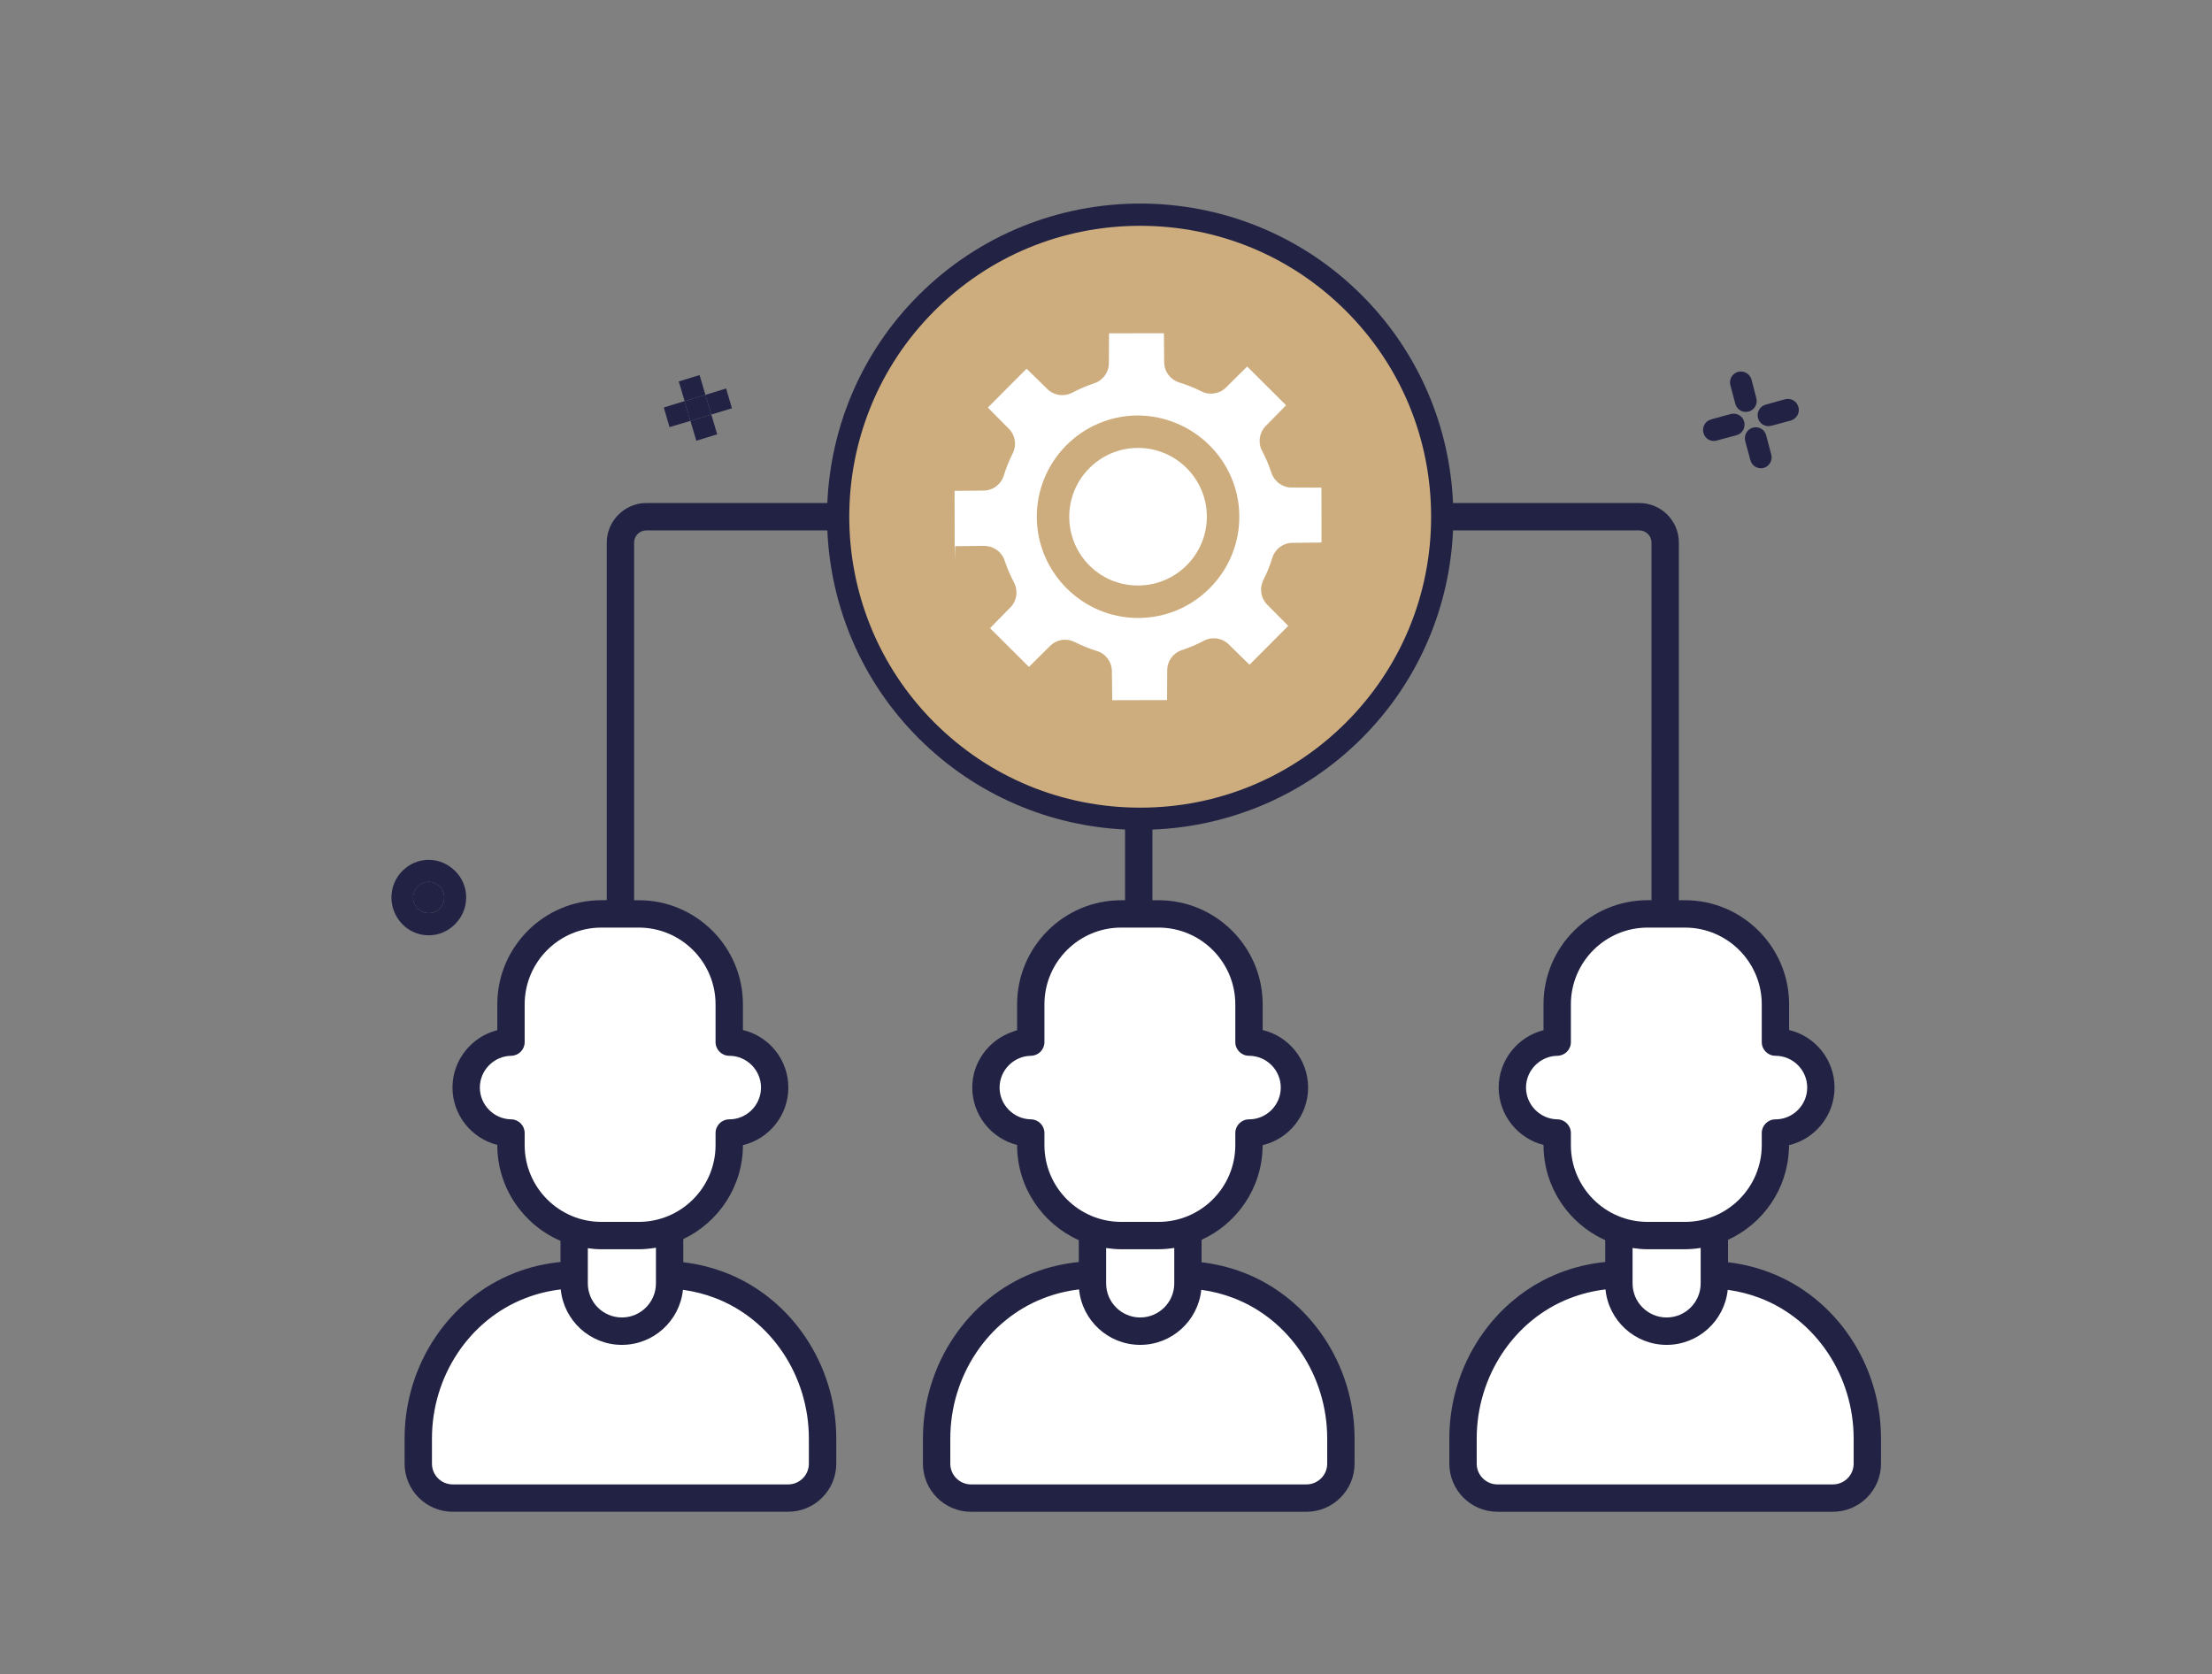
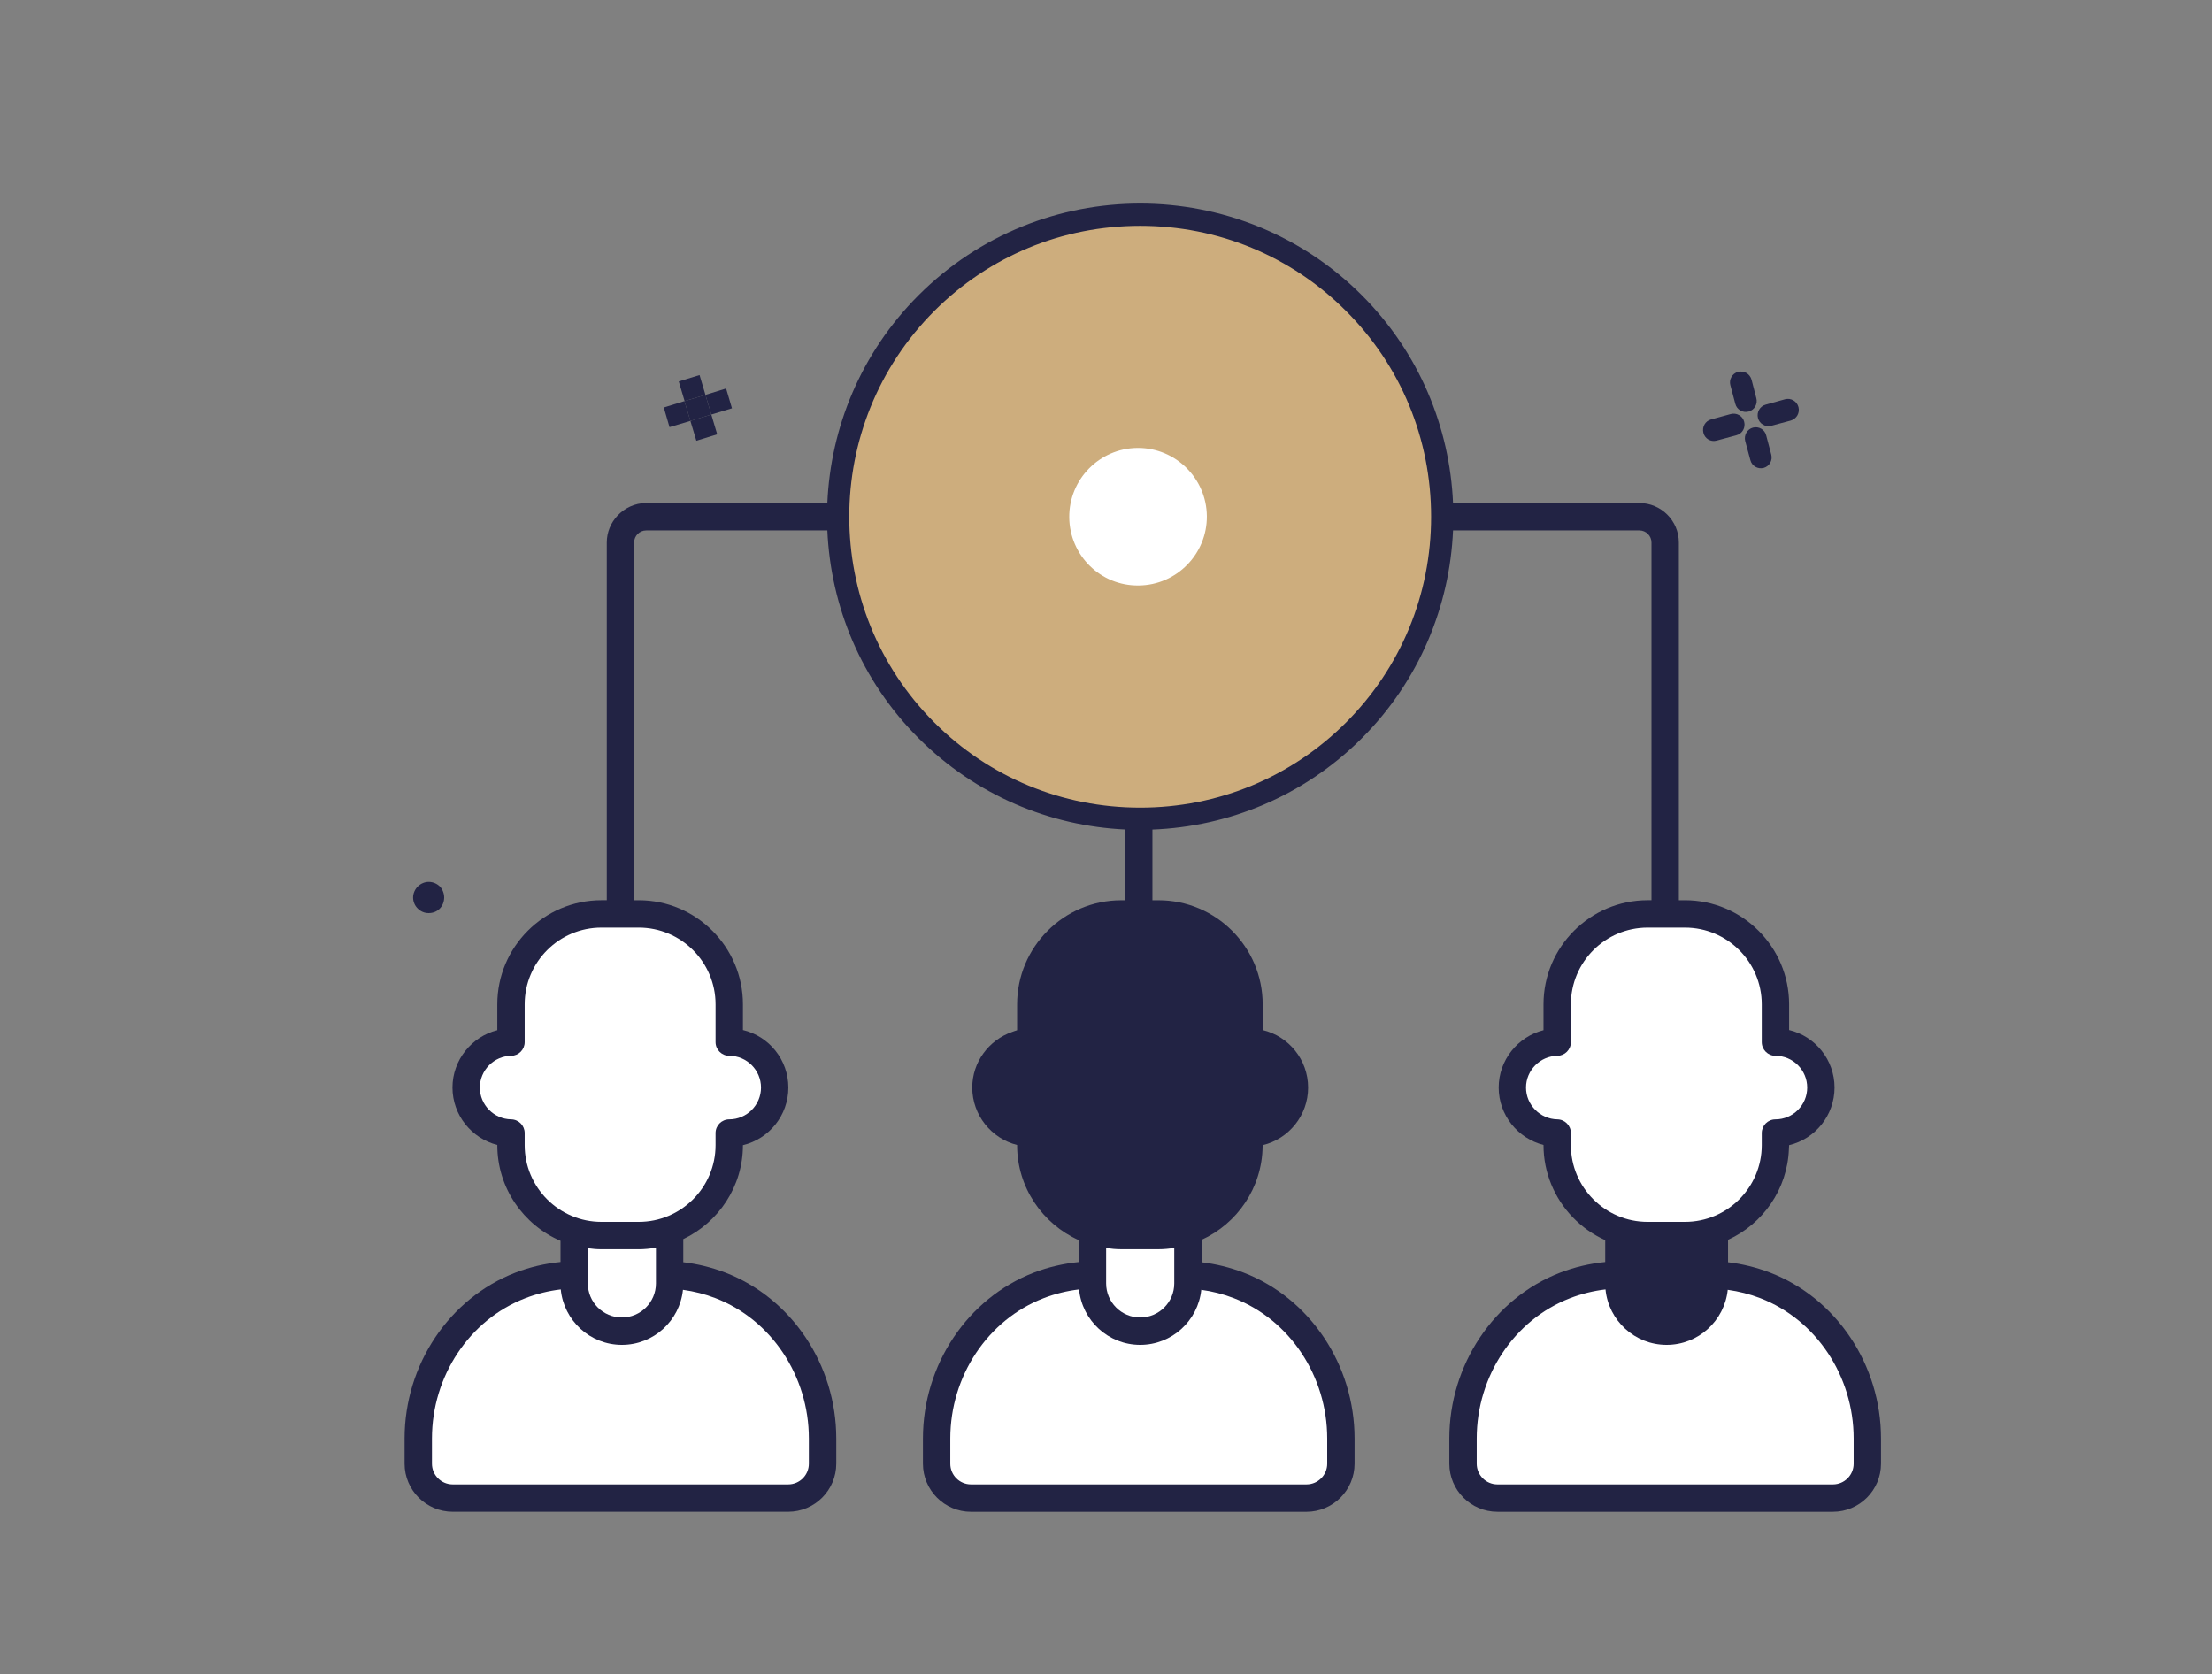
<svg xmlns="http://www.w3.org/2000/svg" version="1.1" id="Layer_1" x="0px" y="0px" width="119.25px" height="90.25px" viewBox="0 0 119.25 90.25" style="enable-background:new 0 0 119.25 90.25;" xml:space="preserve">
  <rect x="0" y="0" width="119.25" height="90.25" fill="#808080" stroke="none" />
  <g>
    <circle style="fill:#43B6F5;" cx="61.629" cy="27.726" r="16.061" />
    <g>
      <path style="fill:#222344;" d="M94.085,23.778c-0.08-0.315,0.108-0.645,0.417-0.725c0.316-0.081,0.634,0.1,0.713,0.417    l0.273,1.031c0.089,0.317-0.101,0.642-0.407,0.724c-0.316,0.082-0.635-0.1-0.717-0.417L94.085,23.778z" />
      <g>
        <path style="fill:#222344;" d="M95.488,22.953c-0.308,0.092-0.635-0.107-0.715-0.415c-0.082-0.317,0.109-0.644,0.416-0.723     l1.049-0.292c0.317-0.081,0.635,0.109,0.719,0.425c0.079,0.317-0.103,0.634-0.419,0.725L95.488,22.953z" />
        <path style="fill:#222344;" d="M93.695,20.049c0.325-0.082,0.644,0.099,0.733,0.425l0.255,0.986     c0.09,0.318-0.101,0.644-0.408,0.726c-0.315,0.09-0.645-0.101-0.724-0.416l-0.265-0.998     C93.196,20.464,93.388,20.131,93.695,20.049z" />
        <path style="fill:#222344;" d="M91.832,23.335c-0.082-0.317,0.1-0.643,0.415-0.725l1.06-0.29c0.317-0.081,0.643,0.1,0.723,0.417     c0.082,0.316-0.098,0.644-0.415,0.726l-1.068,0.288C92.229,23.84,91.911,23.651,91.832,23.335z" />
      </g>
    </g>
    <g>
-       <path style="fill:#222344;" d="M23.112,50.424c-0.552,0-1.059-0.227-1.421-0.599l-0.019-0.018c-0.352-0.38-0.57-0.871-0.57-1.422    c0-0.561,0.227-1.067,0.589-1.431l0.019-0.017c0.363-0.363,0.859-0.581,1.402-0.581c0.553,0,1.051,0.228,1.422,0.598l0.018,0.019    c0.362,0.362,0.58,0.86,0.58,1.412c0,0.561-0.227,1.06-0.598,1.439l-0.02,0.018C24.145,50.205,23.655,50.424,23.112,50.424z     M22.271,48.386c0,0.235,0.101,0.453,0.254,0.599c0.154,0.154,0.362,0.243,0.588,0.243c0.235,0,0.445-0.089,0.589-0.235    c0.153-0.153,0.244-0.371,0.244-0.606c0-0.226-0.091-0.443-0.234-0.598c-0.153-0.145-0.363-0.244-0.599-0.244    c-0.226,0-0.434,0.1-0.588,0.244C22.371,47.942,22.271,48.16,22.271,48.386z" />
      <g>
        <g>
          <path style="fill:#222344;" d="M22.524,48.984c-0.153-0.146-0.254-0.363-0.254-0.599c0-0.226,0.101-0.443,0.254-0.598      c0.154-0.145,0.362-0.244,0.588-0.244c0.235,0,0.445,0.1,0.599,0.244c0.144,0.154,0.234,0.372,0.234,0.598      c0,0.235-0.091,0.453-0.244,0.606c-0.144,0.146-0.354,0.235-0.589,0.235C22.887,49.228,22.679,49.139,22.524,48.984z" />
        </g>
      </g>
    </g>
    <path style="fill:#222344;" d="M96.452,61.736c0,0.07-0.009,0.14-0.011,0.209c-0.081,2.178-1.404,4.037-3.282,4.895v1.209   c0.773,0.092,1.532,0.278,2.268,0.56c3.577,1.379,5.979,4.972,5.979,8.942v1.358c0,1.429-1.162,2.593-2.592,2.593H80.728   c-1.43,0-2.594-1.164-2.594-2.593v-1.358c0-3.971,2.404-7.563,5.979-8.942c0.786-0.302,1.598-0.489,2.425-0.572v-1.179   c-1.318-0.592-2.37-1.678-2.915-3.021c-0.264-0.649-0.412-1.358-0.412-2.101v-0.011c-1.384-0.348-2.417-1.609-2.417-3.094   c0-1.482,1.033-2.744,2.417-3.092v-1.394c0-3.096,2.52-5.614,5.614-5.614h0.207V29.249c0-0.361-0.292-0.653-0.654-0.653H78.334   c-0.177,4.075-1.816,8.102-4.92,11.206c-3.128,3.126-7.184,4.765-11.286,4.922v3.809h0.329c3.095,0,5.614,2.519,5.614,5.614v1.384   c1.403,0.333,2.45,1.598,2.45,3.102c0,1.505-1.047,2.771-2.45,3.104c0,0.021-0.003,0.042-0.003,0.063   c-0.026,2.24-1.368,4.165-3.291,5.041v1.209c0.774,0.092,1.534,0.278,2.269,0.56c3.576,1.379,5.979,4.972,5.979,8.942v1.358   c0,1.429-1.164,2.593-2.594,2.593H52.348c-1.429,0-2.592-1.164-2.592-2.593v-1.358c0-3.971,2.402-7.563,5.978-8.942   c0.784-0.302,1.599-0.489,2.424-0.572v-1.179c-1.957-0.878-3.325-2.842-3.325-5.121v-0.011c-1.386-0.348-2.418-1.609-2.418-3.094   c0-1.382,0.9-2.562,2.145-2.998c0.091-0.032,0.18-0.069,0.273-0.094v-1.394c0-3.096,2.518-5.614,5.613-5.614h0.206v-3.812   c-4.049-0.194-8.041-1.835-11.127-4.919l0,0c-3.106-3.104-4.745-7.131-4.922-11.206h-9.764c-0.361,0-0.653,0.292-0.653,0.653v1.165   v18.118h0.25c3.097,0,5.616,2.519,5.616,5.614v1.384c1.403,0.333,2.449,1.598,2.449,3.102c0,1.505-1.046,2.771-2.449,3.104   c0,2.235-1.319,4.164-3.216,5.066v1.246c0.773,0.092,1.532,0.278,2.268,0.56c3.576,1.38,5.98,4.972,5.98,8.942v1.358   c0,1.429-1.162,2.593-2.594,2.593H24.406c-1.43,0-2.595-1.164-2.595-2.593v-1.358c0-3.971,2.404-7.563,5.98-8.942   c0.783-0.302,1.597-0.489,2.426-0.572v-1.141c-2.002-0.86-3.407-2.849-3.407-5.159v-0.011c-1.385-0.348-2.417-1.609-2.417-3.094   c0-1.482,1.032-2.744,2.417-3.092v-1.394c0-3.096,2.519-5.614,5.613-5.614h0.288V29.249c0-0.558,0.219-1.062,0.571-1.442   c0.39-0.419,0.939-0.688,1.556-0.688h9.764c0.177-4.076,1.815-8.101,4.922-11.206c6.586-6.586,17.302-6.586,23.89,0   c3.104,3.105,4.743,7.13,4.92,11.206h10.044c1.175,0,2.13,0.955,2.13,2.13v19.283h0.329c3.096,0,5.615,2.519,5.615,5.614v1.384   c1.401,0.333,2.449,1.598,2.449,3.102C98.901,60.137,97.854,61.402,96.452,61.736z" />
    <path style="fill:#FFFFFF;" d="M38.576,56.181v-2.034c0-2.283-1.858-4.139-4.141-4.139h-2.012c-2.282,0-4.138,1.855-4.138,4.139   v2.037c0,0.402-0.324,0.731-0.728,0.736c-0.933,0.014-1.688,0.781-1.688,1.712c0,0.933,0.756,1.7,1.688,1.714   c0.403,0.006,0.728,0.334,0.728,0.737v0.653c0,2.282,1.855,4.138,4.138,4.138h2.012c2.282,0,4.141-1.855,4.141-4.138v-0.651   c0-0.408,0.33-0.738,0.736-0.738c0.945,0,1.714-0.771,1.714-1.715c0-0.943-0.769-1.713-1.714-1.713   C38.906,56.919,38.576,56.588,38.576,56.181z" />
    <path style="fill:#FFFFFF;" d="M43.606,77.551c0-3.366-2.021-6.405-5.033-7.565c-0.569-0.22-1.156-0.367-1.755-0.45   c-0.172,1.666-1.583,2.968-3.292,2.968c-1.718,0-3.132-1.314-3.296-2.989c-0.648,0.076-1.289,0.233-1.908,0.472   c-3.012,1.16-5.035,4.199-5.035,7.565v1.358c0,0.616,0.502,1.117,1.119,1.117H42.49c0.617,0,1.116-0.501,1.116-1.117V77.551z" />
    <path style="fill:#FFFFFF;" d="M35.362,67.266c-0.302,0.051-0.611,0.084-0.927,0.084h-2.012c-0.25,0-0.492-0.021-0.733-0.056v1.896   c0,1.014,0.822,1.837,1.836,1.837c1.012,0,1.836-0.823,1.836-1.837V67.266z" />
-     <path style="fill:#FFFFFF;" d="M66.596,56.181v-2.034c0-2.283-1.857-4.139-4.139-4.139h-2.012c-2.282,0-4.139,1.855-4.139,4.139   v2.037c0,0.402-0.324,0.731-0.728,0.736c-0.932,0.014-1.69,0.781-1.69,1.712c0,0.933,0.759,1.7,1.69,1.714   c0.403,0.006,0.728,0.334,0.728,0.737v0.653c0,2.282,1.856,4.138,4.139,4.138h2.012c2.281,0,4.139-1.855,4.139-4.138v-0.651   c0-0.408,0.329-0.738,0.738-0.738c0.944,0,1.713-0.771,1.713-1.715c0-0.943-0.769-1.713-1.713-1.713   C66.925,56.919,66.596,56.588,66.596,56.181z" />
    <path style="fill:#FFFFFF;" d="M71.55,77.551c0-3.366-2.023-6.405-5.034-7.565c-0.568-0.22-1.155-0.367-1.754-0.45   c-0.174,1.666-1.585,2.968-3.294,2.968c-1.718,0-3.132-1.314-3.295-2.989c-0.649,0.076-1.29,0.233-1.909,0.472   c-3.012,1.16-5.033,4.199-5.033,7.565v1.358c0,0.616,0.5,1.117,1.117,1.117h18.084c0.617,0,1.118-0.501,1.118-1.117V77.551z" />
    <path style="fill:#FFFFFF;" d="M63.305,67.278c-0.277,0.043-0.56,0.071-0.848,0.071h-2.012c-0.276,0-0.548-0.026-0.813-0.066v1.907   c0,1.014,0.823,1.837,1.836,1.837s1.837-0.823,1.837-1.837V67.278z" />
    <g>
      <path style="fill:#CDAD7D;" d="M72.369,16.956c-6.012-6.009-15.79-6.011-21.802,0c-6.012,6.013-6.012,15.792,0,21.802l0,0    c6.012,6.011,15.79,6.011,21.802,0C78.379,32.748,78.379,22.969,72.369,16.956z" />
      <path style="fill:#CDAD7D;" d="M61.47,43.542h-0.002c-4.197,0-8.138-1.632-11.096-4.589c-6.117-6.118-6.117-16.073,0-22.19    c2.959-2.959,6.899-4.589,11.096-4.589c4.195,0,8.136,1.63,11.095,4.589c2.959,2.958,4.589,6.898,4.589,11.095    c0,4.195-1.63,8.135-4.589,11.096C69.604,41.91,65.663,43.542,61.47,43.542z M61.468,12.724c-4.049,0-7.853,1.572-10.706,4.427    c-5.904,5.904-5.904,15.509,0,21.412c2.854,2.856,6.656,4.43,10.706,4.43h0.002c4.048,0,7.849-1.572,10.704-4.43    c2.856-2.854,4.429-6.654,4.429-10.705c0-4.05-1.572-7.852-4.429-10.707C69.318,14.296,65.517,12.724,61.468,12.724z" />
    </g>
    <path style="fill:#FFFFFF;" d="M95.713,60.347c0.946,0,1.714-0.771,1.714-1.715c0-0.943-0.768-1.713-1.714-1.713   c-0.407,0-0.736-0.331-0.736-0.738v-2.034c0-2.283-1.857-4.139-4.14-4.139h-2.012c-2.283,0-4.138,1.855-4.138,4.139v2.037   c0,0.402-0.326,0.731-0.728,0.736c-0.932,0.014-1.691,0.781-1.691,1.712c0,0.933,0.76,1.7,1.691,1.714   c0.402,0.006,0.728,0.334,0.728,0.737v0.653c0,2.282,1.854,4.138,4.138,4.138h2.012c2.282,0,4.14-1.855,4.14-4.138v-0.651   C94.977,60.677,95.306,60.347,95.713,60.347z" />
    <path style="fill:#FFFFFF;" d="M99.931,77.551c0-3.366-2.023-6.405-5.033-7.565c-0.571-0.22-1.159-0.366-1.755-0.45   c-0.174,1.666-1.584,2.968-3.294,2.968c-1.717,0-3.133-1.314-3.296-2.989c-0.649,0.076-1.288,0.233-1.909,0.472   c-3.011,1.16-5.034,4.199-5.034,7.565v1.358c0,0.616,0.502,1.117,1.118,1.117h18.086c0.615,0,1.117-0.501,1.117-1.117V77.551z" />
-     <path style="fill:#FFFFFF;" d="M91.685,67.278c-0.276,0.043-0.559,0.071-0.848,0.071h-2.012c-0.276,0-0.547-0.026-0.813-0.066   v1.907c0,1.014,0.823,1.837,1.836,1.837c1.012,0,1.836-0.823,1.836-1.837V67.278z" />
    <g>
      <g>
        <path style="fill:#CDAD7D;" d="M72.264,25.223c0.287,0.279,0.445,0.655,0.45,1.057l0.027,2.934     c0.005,0.4-0.148,0.777-0.429,1.063c-0.28,0.287-0.653,0.447-1.056,0.451l-1.33,0.014c-0.113,0.333-0.245,0.662-0.396,0.981     l0.95,0.934c0.285,0.278,0.445,0.653,0.448,1.055c0.005,0.4-0.146,0.778-0.428,1.064l-2.055,2.095     c-0.279,0.285-0.654,0.445-1.056,0.449c-0.393,0.007-0.778-0.147-1.063-0.43l-0.952-0.932c-0.313,0.158-0.641,0.296-0.973,0.416     l0.013,1.331c0.008,0.826-0.657,1.505-1.484,1.515l-2.934,0.028c-0.006,0-0.01,0-0.015,0c-0.396,0-0.769-0.153-1.05-0.43     c-0.286-0.281-0.447-0.654-0.451-1.056l-0.013-1.331c-0.333-0.113-0.66-0.244-0.979-0.396l-0.935,0.95     c-0.576,0.591-1.529,0.6-2.12,0.021l-2.094-2.053c-0.286-0.282-0.445-0.656-0.449-1.057c-0.005-0.4,0.146-0.778,0.428-1.063     l0.932-0.951c-0.155-0.316-0.295-0.643-0.414-0.976l-1.332,0.014c-0.821-0.007-1.505-0.657-1.513-1.484l-0.028-2.934     c-0.005-0.4,0.147-0.778,0.428-1.064c0.281-0.287,0.655-0.446,1.058-0.449l1.329-0.013c0.112-0.335,0.245-0.663,0.396-0.982     l-0.951-0.932c-0.284-0.282-0.444-0.656-0.449-1.057c-0.004-0.4,0.148-0.777,0.431-1.063l2.052-2.096     c0.58-0.591,1.53-0.6,2.12-0.021l0.953,0.933c0.315-0.156,0.64-0.296,0.973-0.414l-0.012-1.331     c-0.006-0.401,0.147-0.78,0.428-1.064c0.281-0.287,0.655-0.446,1.056-0.45l2.934-0.028c0.004,0,0.01,0,0.016,0     c0.819,0,1.491,0.663,1.498,1.483l0.013,1.331c0.336,0.113,0.664,0.245,0.983,0.396l0.933-0.952     c0.577-0.588,1.527-0.599,2.119-0.02l2.095,2.055c0.286,0.28,0.446,0.655,0.45,1.056c0.004,0.399-0.149,0.779-0.43,1.065     l-0.931,0.95c0.156,0.314,0.295,0.641,0.414,0.974l1.331-0.015C71.607,24.799,71.978,24.941,72.264,25.223z" />
        <path style="fill:#CDAD7D;" d="M59.999,39.521h-0.016c-0.467,0-0.91-0.18-1.243-0.509c-0.339-0.33-0.527-0.773-0.532-1.248     l-0.01-1.138c-0.219-0.08-0.435-0.166-0.648-0.263l-0.798,0.813c-0.66,0.675-1.833,0.687-2.507,0.025l-2.097-2.055     c-0.337-0.331-0.526-0.775-0.53-1.248c-0.005-0.476,0.175-0.922,0.508-1.262l0.797-0.813c-0.102-0.214-0.192-0.428-0.274-0.643     l-1.14,0.012c-0.98-0.008-1.781-0.796-1.79-1.757l-0.028-2.934c-0.006-0.474,0.174-0.922,0.506-1.26     c0.332-0.339,0.776-0.526,1.251-0.531l1.137-0.012c0.078-0.218,0.166-0.434,0.262-0.648l-0.814-0.797     c-0.339-0.333-0.526-0.775-0.531-1.249s0.175-0.922,0.509-1.261l2.052-2.094c0.664-0.677,1.833-0.686,2.51-0.024l0.813,0.797     c0.212-0.1,0.427-0.19,0.643-0.273l-0.009-1.137c-0.007-0.476,0.174-0.923,0.506-1.262c0.332-0.338,0.776-0.527,1.249-0.531     l2.935-0.028c0.985,0,1.781,0.787,1.791,1.755l0.01,1.139c0.22,0.078,0.437,0.166,0.65,0.262l0.798-0.814     c0.661-0.675,1.831-0.685,2.506-0.023l2.097,2.055c0.338,0.331,0.527,0.776,0.531,1.249c0.005,0.472-0.175,0.92-0.508,1.26     l-0.797,0.813c0.1,0.211,0.191,0.425,0.273,0.643l1.138-0.011c0.494,0.006,0.928,0.182,1.261,0.507     c0.338,0.332,0.526,0.776,0.532,1.251l0.028,2.934c0.006,0.474-0.174,0.922-0.508,1.259c-0.334,0.339-0.774,0.527-1.25,0.531     l-1.136,0.011c-0.079,0.22-0.167,0.436-0.263,0.649l0.813,0.798c0.339,0.33,0.527,0.774,0.53,1.25     c0.006,0.473-0.174,0.92-0.508,1.257l-2.053,2.096c-0.332,0.338-0.775,0.526-1.249,0.531l0,0c-0.481,0-0.932-0.184-1.26-0.507     l-0.812-0.797c-0.209,0.099-0.425,0.191-0.644,0.274l0.011,1.138c0.006,0.474-0.176,0.92-0.507,1.258     c-0.333,0.339-0.776,0.527-1.25,0.534L59.999,39.521z M57.431,35.702l0.177,0.085c0.308,0.146,0.628,0.274,0.95,0.383     l0.186,0.063l0.014,1.526c0.004,0.327,0.135,0.634,0.368,0.861c0.229,0.228,0.534,0.351,0.858,0.351l0.015,0.275l-0.003-0.275     l2.934-0.027c0.326-0.004,0.632-0.136,0.862-0.368c0.229-0.235,0.354-0.543,0.351-0.869l-0.016-1.528l0.185-0.063     c0.326-0.117,0.644-0.253,0.942-0.403l0.176-0.088l1.092,1.069c0.226,0.223,0.536,0.351,0.851,0.351     c0.345-0.003,0.651-0.135,0.881-0.368l2.054-2.094c0.23-0.233,0.354-0.542,0.35-0.868c-0.002-0.329-0.134-0.635-0.367-0.862     l-1.089-1.07l0.083-0.177c0.146-0.31,0.274-0.629,0.385-0.953l0.063-0.185l1.525-0.015c0.326-0.003,0.633-0.133,0.861-0.367     c0.23-0.232,0.354-0.542,0.351-0.868l-0.028-2.936c-0.004-0.327-0.134-0.633-0.368-0.864c-0.229-0.222-0.53-0.344-0.875-0.349     l-1.521,0.016L69.61,24.9c-0.116-0.323-0.251-0.64-0.403-0.945l-0.088-0.175l1.07-1.09c0.229-0.234,0.354-0.543,0.351-0.869     c-0.003-0.328-0.136-0.634-0.367-0.861l-2.095-2.056c-0.469-0.458-1.276-0.45-1.731,0.017l-1.071,1.092L65.1,19.928     c-0.309-0.146-0.629-0.275-0.953-0.383l-0.185-0.063l-0.015-1.527c-0.006-0.668-0.556-1.211-1.224-1.211l-2.947,0.027     c-0.326,0.004-0.632,0.134-0.863,0.368c-0.228,0.233-0.353,0.541-0.348,0.869l0.013,1.527l-0.184,0.065     c-0.318,0.113-0.637,0.248-0.942,0.401l-0.175,0.088l-1.092-1.069c-0.468-0.458-1.275-0.449-1.732,0.017l-2.052,2.095     c-0.23,0.233-0.355,0.543-0.353,0.869c0.003,0.327,0.135,0.634,0.368,0.861l1.09,1.07l-0.084,0.178     c-0.146,0.309-0.274,0.629-0.383,0.95l-0.063,0.187l-1.525,0.016c-0.328,0.003-0.635,0.132-0.865,0.367     c-0.228,0.231-0.352,0.541-0.347,0.868l0.027,2.935c0.006,0.663,0.563,1.207,1.241,1.213l1.522-0.016l0.064,0.185     c0.112,0.313,0.249,0.631,0.403,0.943l0.086,0.176l-1.068,1.09c-0.229,0.234-0.353,0.542-0.35,0.87     c0.003,0.325,0.133,0.632,0.368,0.861l2.093,2.054c0.465,0.457,1.275,0.449,1.731-0.018L57.431,35.702z" />
      </g>
-       <path style="fill:#FFFFFF;" d="M51.499,30.183L51.499,30.183l-0.007-0.738l1.572-0.016c0.491,0.005,0.941,0.314,1.097,0.794    c0.134,0.405,0.303,0.801,0.503,1.177c0.236,0.445,0.161,0.984-0.19,1.342l-1.1,1.124l2.096,2.089l1.134-1.123    c0.222-0.226,0.514-0.343,0.814-0.343c0.177,0,0.355,0.041,0.523,0.127c0.381,0.19,0.78,0.353,1.188,0.479    c0.482,0.147,0.808,0.581,0.813,1.081l0.019,1.573l2.956-0.007l0.009-1.595c-0.006-0.499,0.313-0.94,0.792-1.099    c0.408-0.132,0.802-0.302,1.178-0.502c0.445-0.237,0.984-0.159,1.343,0.191l1.123,1.1l2.088-2.096l-1.124-1.134    c-0.356-0.351-0.442-0.89-0.215-1.339c0.191-0.381,0.354-0.78,0.479-1.188c0.146-0.482,0.582-0.81,1.082-0.814l1.571-0.016    l-0.003-2.959l-1.598-0.007c-0.499,0.004-0.939-0.313-1.098-0.793c-0.134-0.404-0.301-0.803-0.503-1.18    c-0.235-0.445-0.158-0.983,0.191-1.34l1.101-1.122l-2.097-2.089l-1.134,1.123c-0.35,0.357-0.888,0.442-1.336,0.216    c-0.383-0.193-0.783-0.354-1.19-0.479c-0.48-0.148-0.809-0.583-0.813-1.083l-0.016-1.571l-2.959,0.005l-0.008,1.597    c0.005,0.498-0.314,0.939-0.792,1.097c-0.405,0.135-0.802,0.303-1.178,0.503c-0.447,0.236-0.985,0.16-1.343-0.19l-1.123-1.101    l-2.089,2.096l1.124,1.134c0.358,0.352,0.443,0.89,0.216,1.34c-0.192,0.379-0.354,0.778-0.479,1.188    c-0.148,0.482-0.583,0.808-1.082,0.813l-1.572,0.016l0.006,2.96L51.499,30.183L51.499,30.183z" />
    </g>
    <g>
      <g>
-         <path style="fill:#CDAD7D;" d="M56.168,27.907L56.168,27.907c-0.025-2.857,2.276-5.206,5.135-5.234     c2.844-0.021,5.205,2.275,5.234,5.134c0.026,2.857-2.274,5.205-5.133,5.233c-0.018,0.002-0.035,0.002-0.053,0.002     C58.519,33.042,56.196,30.749,56.168,27.907z" />
        <path style="fill:#CDAD7D;" d="M61.352,33.316c-2.979,0-5.427-2.426-5.458-5.406c-0.028-3.008,2.396-5.481,5.406-5.512     c3.028,0,5.482,2.426,5.512,5.405c0.013,1.456-0.541,2.831-1.563,3.873c-1.021,1.043-2.385,1.624-3.842,1.639L61.352,33.316z      M61.343,22.948c-2.744,0.026-4.925,2.25-4.899,4.956c0.027,2.682,2.229,4.862,4.908,4.862v0.275l0.044-0.275     c2.713-0.027,4.893-2.251,4.866-4.958C66.235,25.129,64.028,22.948,61.343,22.948z" />
      </g>
      <path style="fill:#FFFFFF;" d="M61.316,24.148c-2.045,0.021-3.691,1.699-3.672,3.745c0.02,2.045,1.684,3.701,3.745,3.672    c2.045-0.02,3.692-1.7,3.673-3.746c-0.021-2.031-1.682-3.671-3.708-3.671C61.341,24.148,61.328,24.148,61.316,24.148z" />
    </g>
    <polygon style="fill:#222344;" points="39.145,20.944 39.461,22.012 38.347,22.348 38.031,21.288  " />
    <polygon style="fill:#222344;" points="38.347,22.348 38.665,23.415 37.541,23.76 37.219,22.691  " />
    <polygon style="fill:#222344;" points="37.714,20.22 38.031,21.288 36.908,21.624 36.592,20.564  " />
    <polygon style="fill:#222344;" points="36.899,21.624 37.219,22.691 36.094,23.027 35.785,21.968  " />
    <g>
      <g>
        <polygon style="fill:#222344;" points="38.031,21.288 38.347,22.348 37.219,22.691 36.899,21.624 36.908,21.624    " />
      </g>
    </g>
  </g>
</svg>